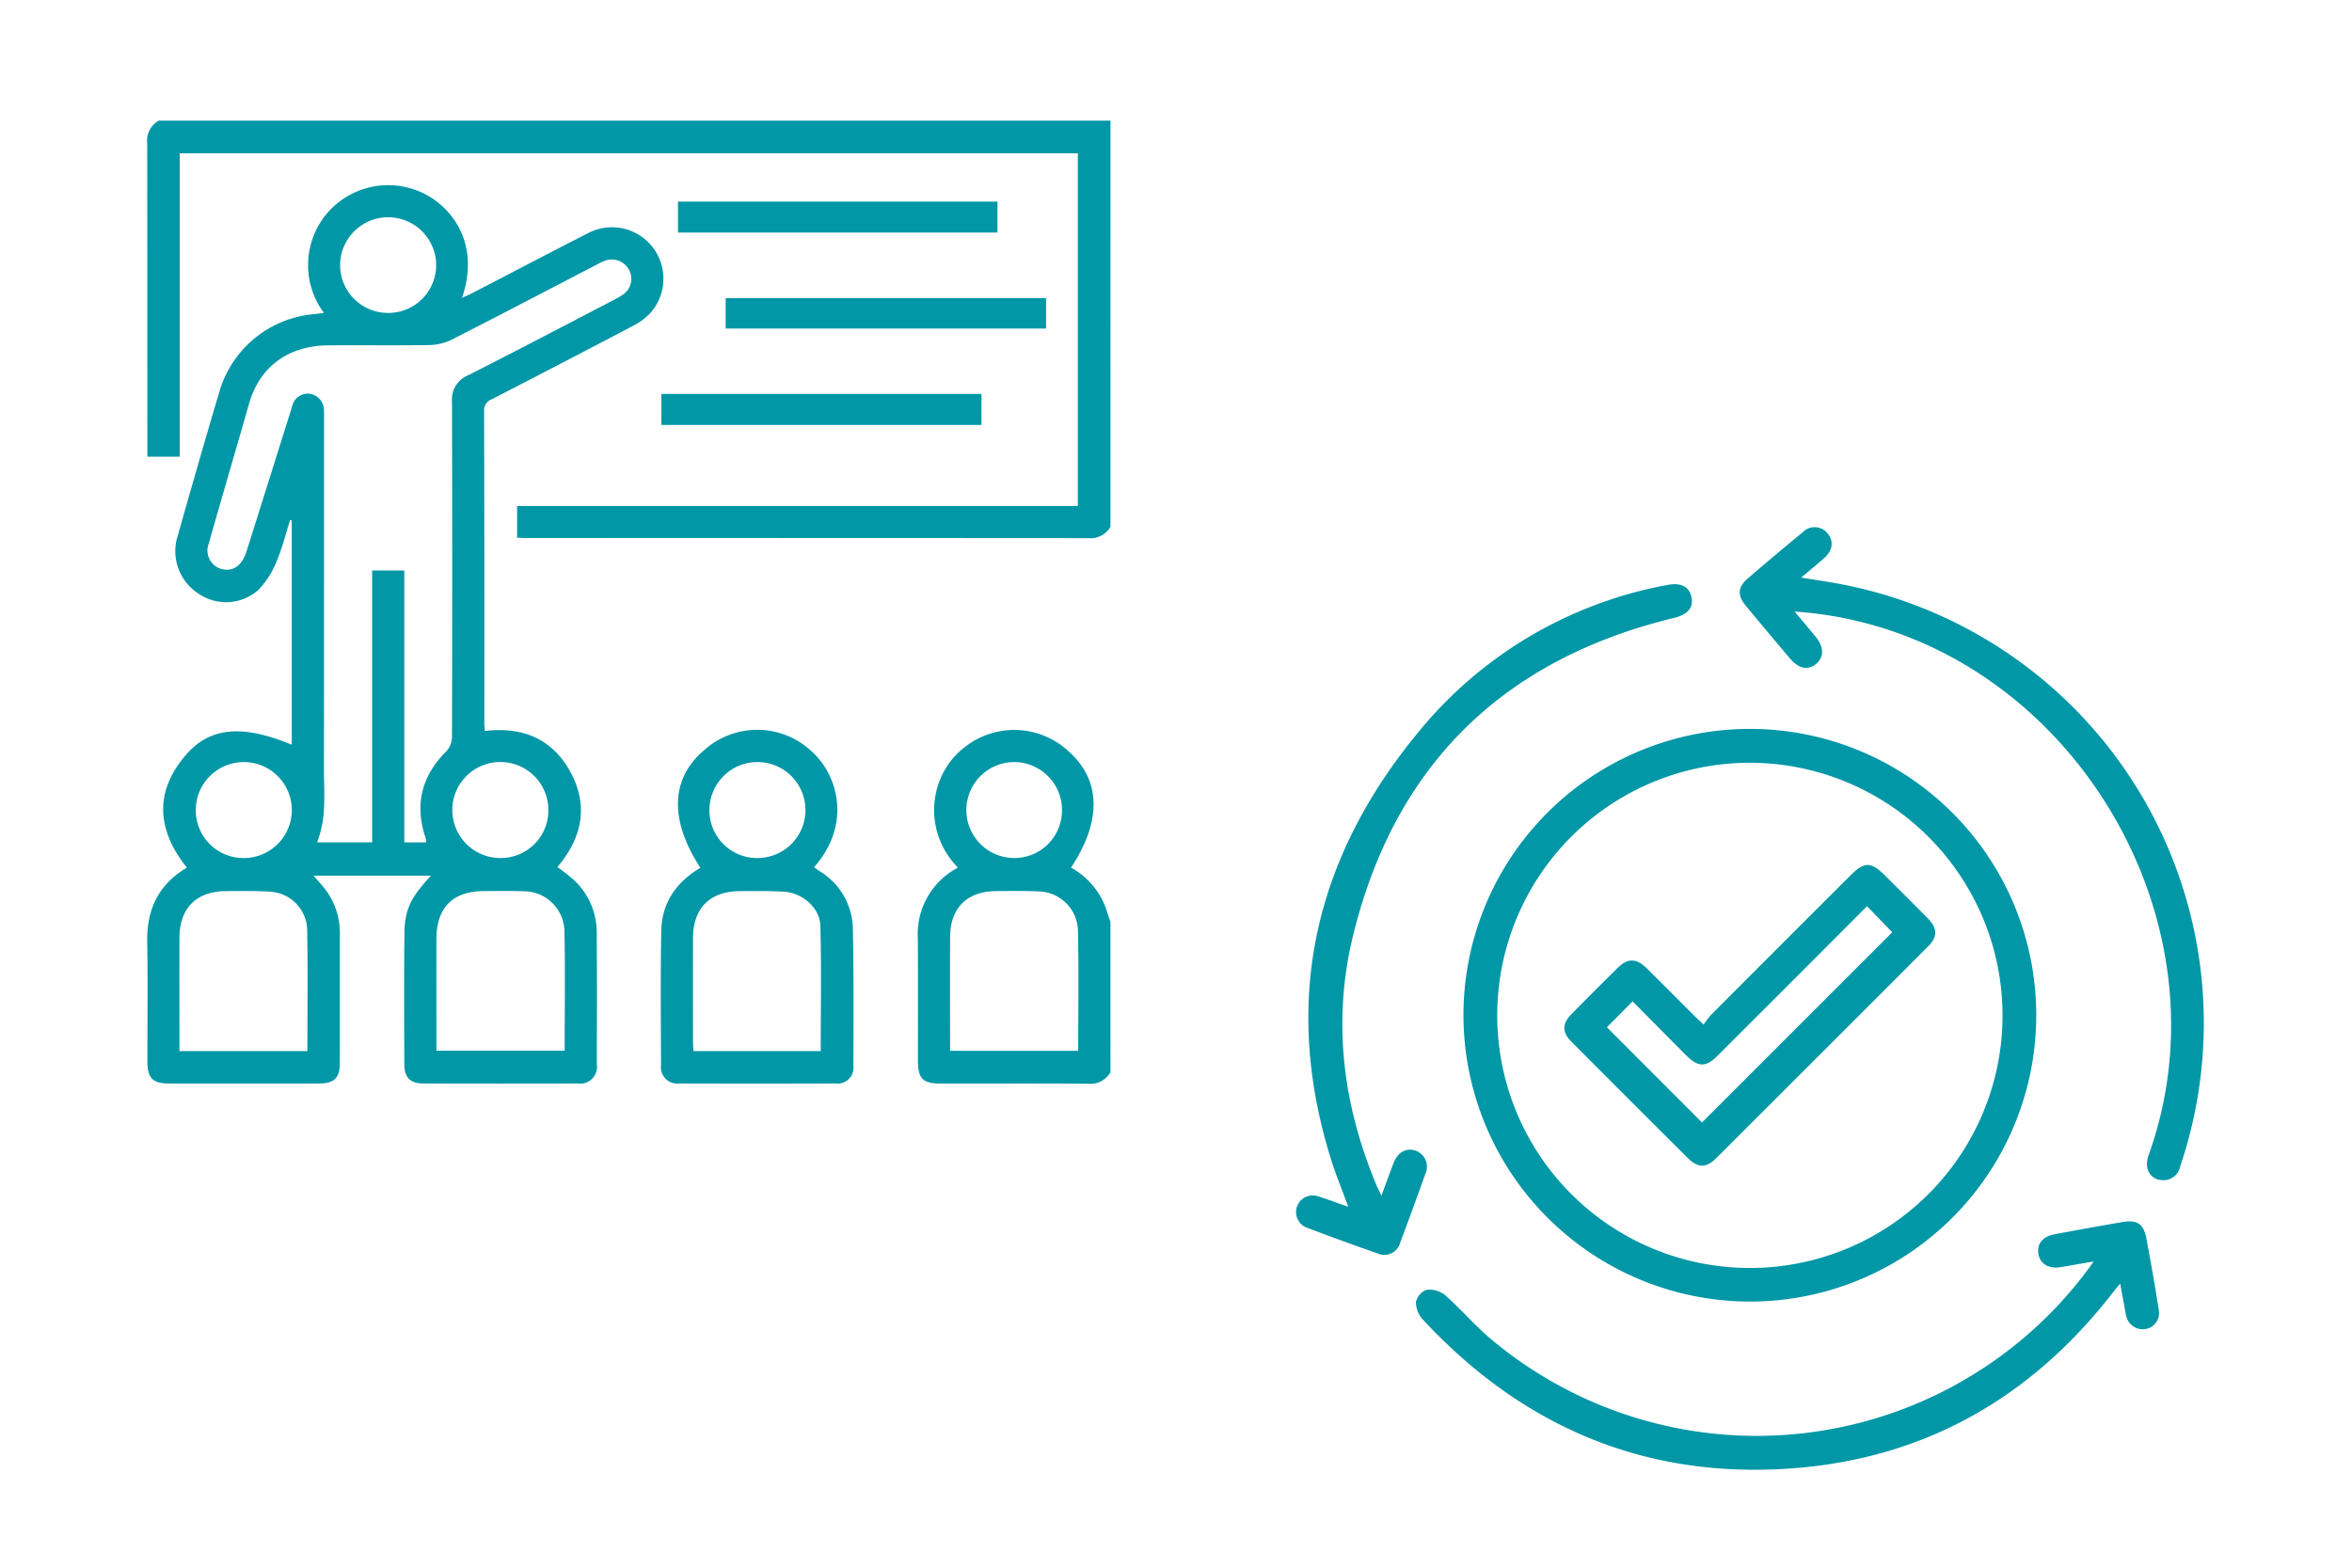
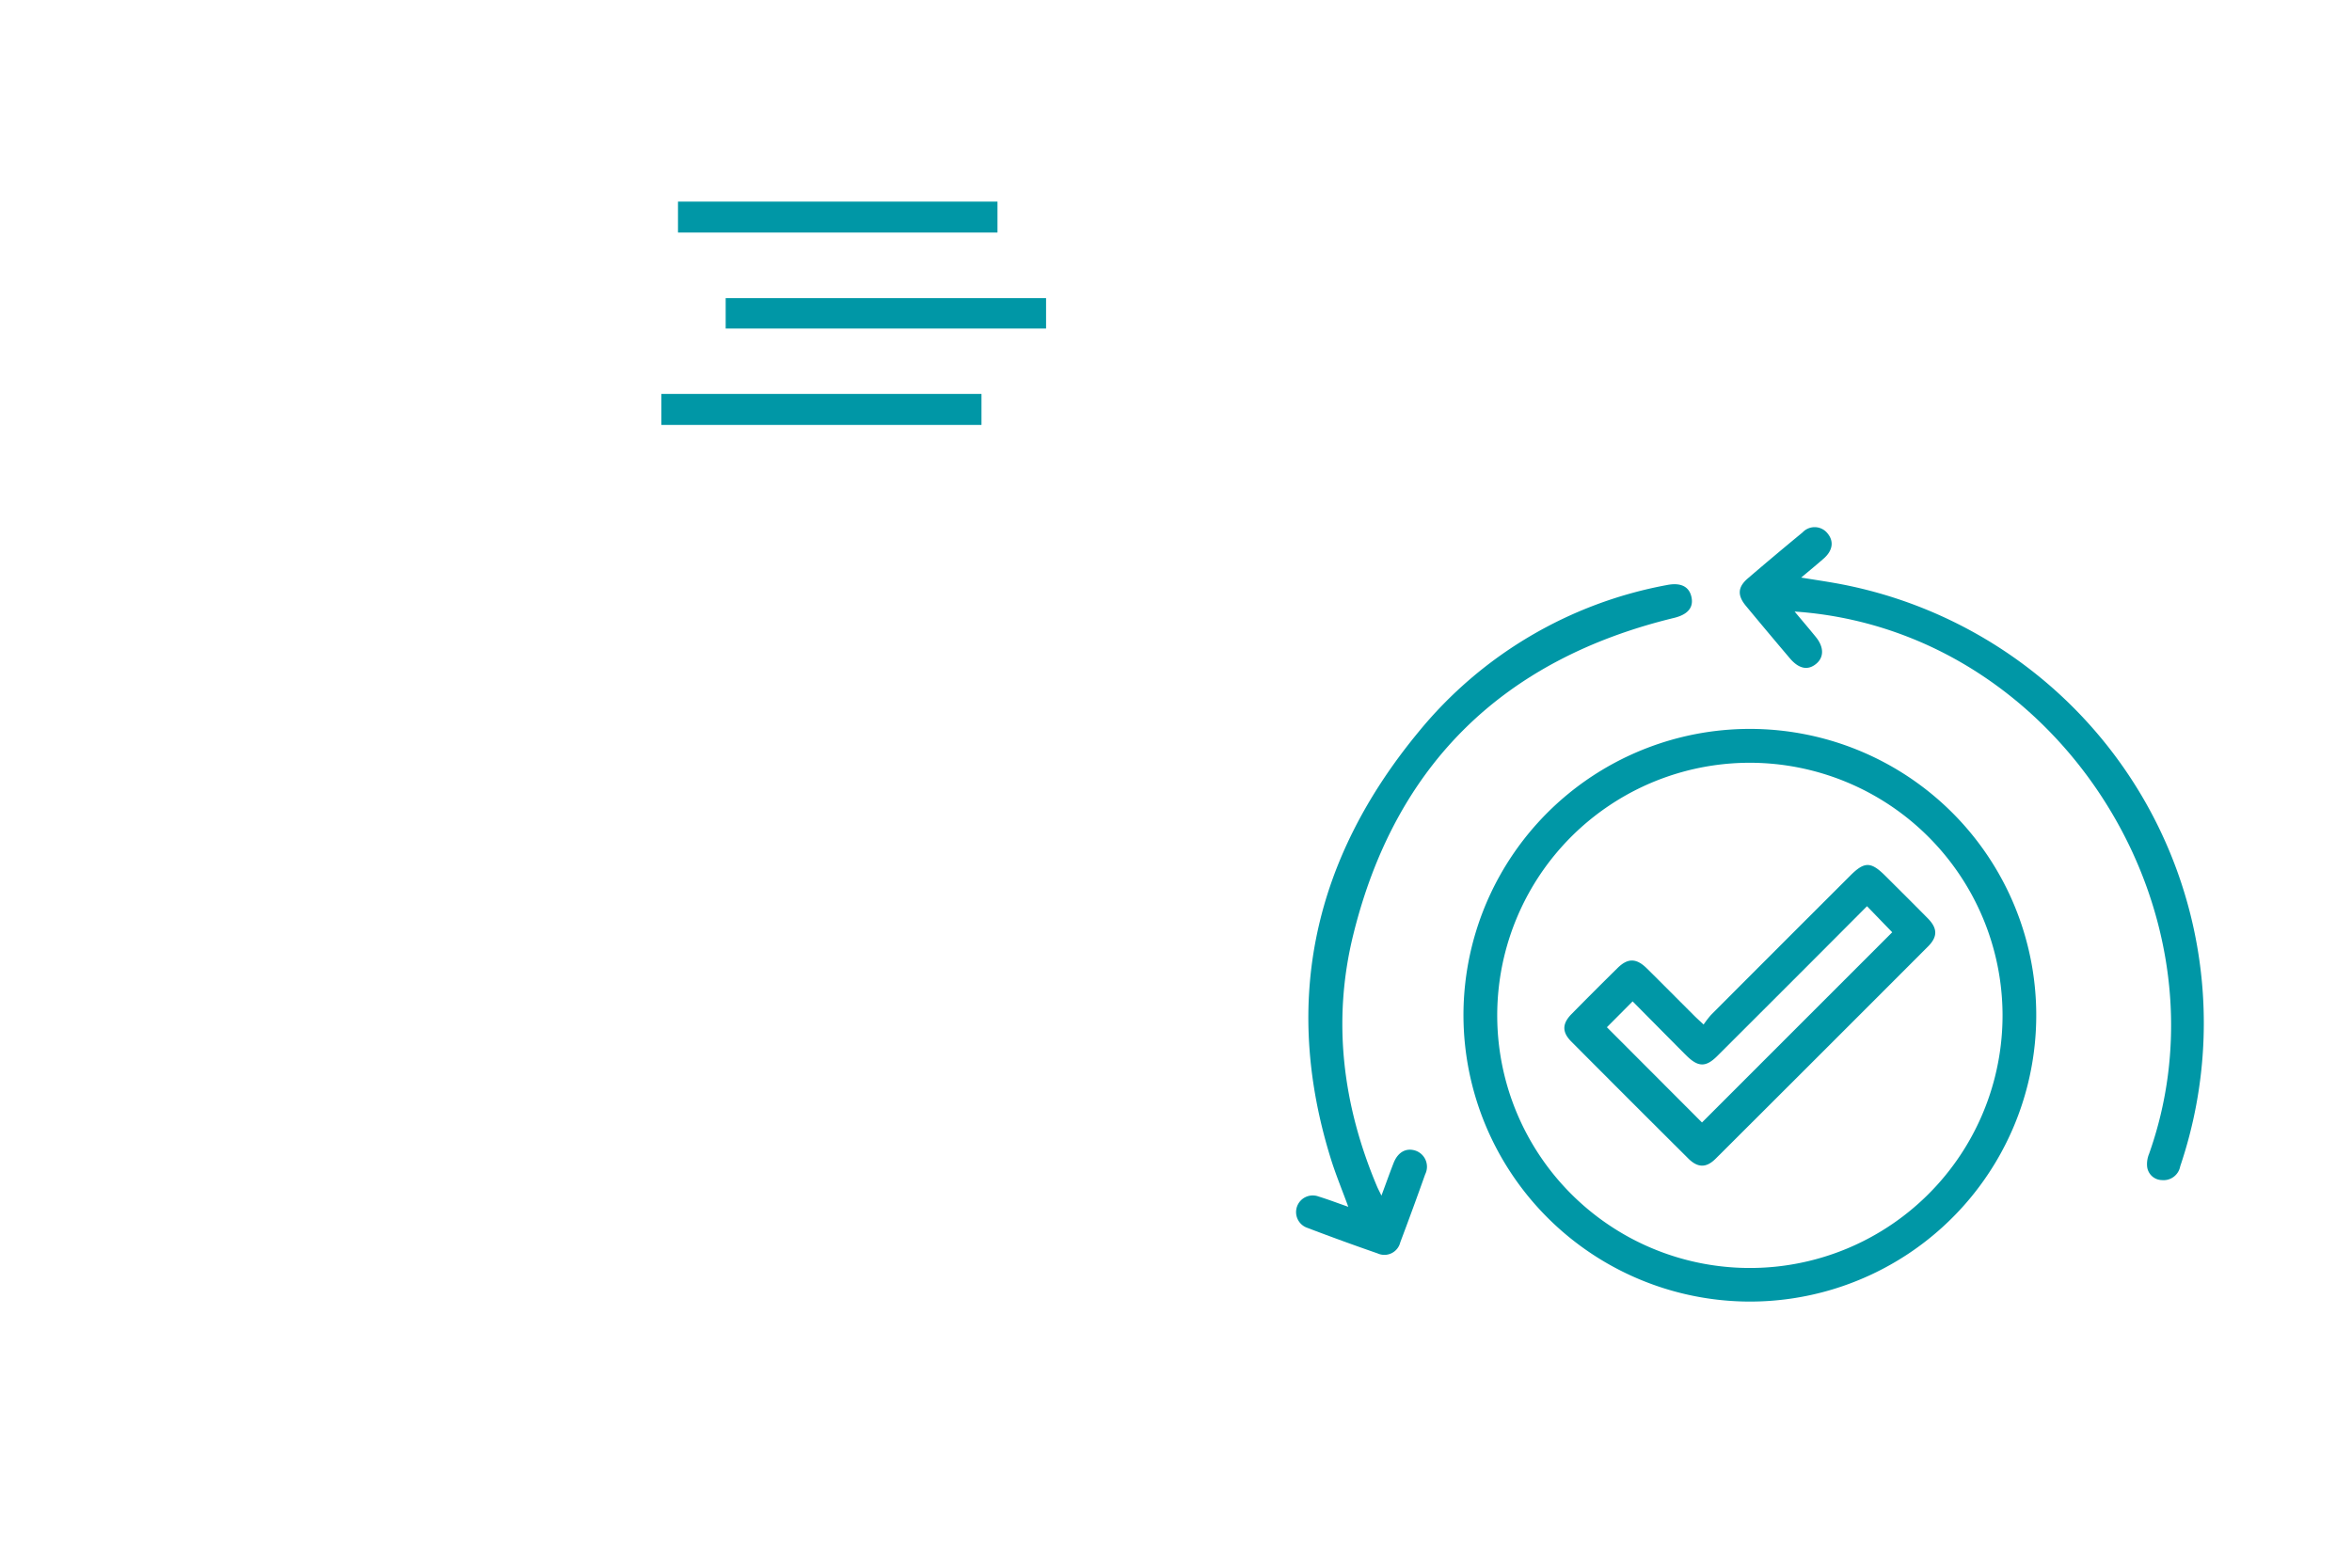
<svg xmlns="http://www.w3.org/2000/svg" width="320" height="213.333" viewBox="0 0 320 213.333">
  <defs>
    <clipPath id="clip-path">
      <rect id="長方形_3390" data-name="長方形 3390" width="320" height="213.333" fill="#0097a6" />
    </clipPath>
  </defs>
  <g id="グループ_4130" data-name="グループ 4130" clip-path="url(#clip-path)">
-     <path id="パス_54658" data-name="パス 54658" d="M153.584,73.752a3.12,3.12,0,0,1-2.99,1.532q-38.313-.028-76.627-.016c-.336,0-.673-.028-1.106-.047v-4.3h76.287v-48H26.96V64.2H22.553V62.887q0-20.66-.02-41.319a3.14,3.14,0,0,1,1.556-3.094h129.5Z" transform="translate(-2.504 -2.053)" fill="#0097a6" />
-     <path id="パス_54659" data-name="パス 54659" d="M166.689,158.332a3.129,3.129,0,0,1-3.094,1.556c-6.694-.046-13.388-.019-20.083-.022-2.332,0-3.01-.689-3.012-3.076-.006-5.543.032-11.087-.013-16.629a10.2,10.2,0,0,1,5.022-9.436c.107-.066.215-.128.428-.255a11.08,11.08,0,0,1-3-10.088,10.622,10.622,0,0,1,4-6.348,10.864,10.864,0,0,1,14.165.724c4.3,3.9,4.4,9.415.224,15.727a10.347,10.347,0,0,1,4.924,6.068c.13.44.292.869.438,1.3Zm-21.819-2.924h17.436c0-5.51.084-10.922-.033-16.329a5.479,5.479,0,0,0-5.46-5.358c-1.914-.092-3.836-.06-5.753-.037-3.909.046-6.164,2.308-6.184,6.226-.025,4.731-.006,9.462-.006,14.194v1.3M160.1,122.66a6.531,6.531,0,0,0-6.484-6.54,6.53,6.53,0,1,0,0,13.06,6.479,6.479,0,0,0,6.482-6.519" transform="translate(-15.609 -12.417)" fill="#0097a6" />
-     <path id="パス_54660" data-name="パス 54660" d="M42.2,104.5V73.956l-.22-.068c-.595,1.874-1.053,3.805-1.828,5.6A11.956,11.956,0,0,1,37.685,83.4a6.612,6.612,0,0,1-8.176.529,6.854,6.854,0,0,1-2.91-7.585c1.945-6.837,3.889-13.676,5.934-20.484a14.753,14.753,0,0,1,12.6-9.954c.412-.028.821-.1,1.439-.18a10.9,10.9,0,0,1-1.87-8.961,10.717,10.717,0,0,1,3.913-6.122,10.944,10.944,0,0,1,12.668-.525c3.336,2.2,6.378,6.832,4.074,13.57.506-.233.914-.4,1.3-.6,5.294-2.742,10.572-5.518,15.884-8.224a7,7,0,0,1,8.375,10.953,8.449,8.449,0,0,1-2.241,1.652Q79.07,52.517,69.411,57.482a1.592,1.592,0,0,0-1.044,1.637q.052,21.173.028,42.347c0,.374.038.748.061,1.154,4.924-.579,8.931.916,11.434,5.193,2.76,4.714,1.93,9.22-1.554,13.326a28.271,28.271,0,0,1,2.233,1.752,9.743,9.743,0,0,1,3.123,7.188c.043,5.97.028,11.94.009,17.911a2.281,2.281,0,0,1-2.6,2.6q-10.491.024-20.981,0c-1.778,0-2.6-.786-2.605-2.58-.028-5.971-.052-11.941.015-17.911.036-3.2.9-4.887,3.612-7.786H45.162c.593.692,1.175,1.3,1.671,1.964a9.934,9.934,0,0,1,1.912,6.11c-.008,5.8.009,11.6-.007,17.4-.005,2.09-.762,2.805-2.893,2.807q-10.171.008-20.341,0c-2.239,0-2.948-.732-2.949-3.024,0-5.416.071-10.833-.024-16.247-.076-4.384,1.5-7.789,5.4-10.1-4.062-5.1-4.5-10.3-.113-15.367,3.287-3.792,7.7-4.128,14.388-1.358m18.24,13.284a.815.815,0,0,0,.044-.265c-.044-.208-.107-.412-.171-.615-1.42-4.468-.352-8.277,2.952-11.563A2.877,2.877,0,0,0,64,103.489q.06-22.84,0-45.68a3.535,3.535,0,0,1,2.211-3.6c6.538-3.306,13.022-6.716,19.524-10.093a14.232,14.232,0,0,0,1.444-.82,2.6,2.6,0,0,0,.936-3.368,2.664,2.664,0,0,0-3.252-1.322,7.707,7.707,0,0,0-1.154.545C77.127,42.568,70.563,46.01,63.958,49.37a7.184,7.184,0,0,1-3.04.735c-4.605.077-9.212,0-13.819.043-5.378.048-9.253,2.922-10.68,7.841-.487,1.676-.965,3.356-1.45,5.032-1.358,4.7-2.736,9.4-4.068,14.114a2.6,2.6,0,0,0,2.119,3.52c1.4.185,2.464-.687,3.039-2.514q3.087-9.807,6.171-19.614a2.185,2.185,0,0,1,2.436-1.786,2.27,2.27,0,0,1,1.916,2.366c.025.383.008.768.008,1.152q0,23.863-.01,47.727c0,3.263.368,6.57-.952,9.791h7.507V80.783h4.376v37.005Zm-16.121,28.4c0-5.64.072-11.137-.031-16.631a5.343,5.343,0,0,0-5.032-5.06c-2-.125-4-.087-6.006-.076-4.044.024-6.33,2.323-6.339,6.359-.011,4.732,0,9.462,0,14.194v1.214Zm17.555-.048H79.33c0-5.474.084-10.844-.032-16.209a5.534,5.534,0,0,0-5.614-5.486c-1.787-.076-3.58-.036-5.37-.028-4.217.022-6.423,2.246-6.434,6.5-.012,4.645,0,9.292,0,13.938ZM35.692,119.915a6.531,6.531,0,1,0-6.549-6.452,6.477,6.477,0,0,0,6.549,6.452m41.42-6.507a6.535,6.535,0,1,0-6.5,6.506,6.478,6.478,0,0,0,6.5-6.506M55.324,45.738a6.517,6.517,0,0,0,6.523-6.5,6.536,6.536,0,1,0-13.072.027,6.515,6.515,0,0,0,6.549,6.469" transform="translate(-2.503 -3.15)" fill="#0097a6" />
-     <path id="パス_54661" data-name="パス 54661" d="M106.528,130.505c-4.222-6.473-4.047-12.1.428-15.932a10.813,10.813,0,0,1,14.851.221c3.422,3.164,5.331,9.793.185,15.631l.9.632a9.311,9.311,0,0,1,4.376,7.568c.133,6.265.1,12.533.079,18.8a2.18,2.18,0,0,1-2.486,2.43q-10.617.029-21.235,0a2.217,2.217,0,0,1-2.452-2.487c-.022-6.1-.087-12.2.034-18.292.076-3.781,2-6.606,5.321-8.571M122.9,155.45c0-5.754.11-11.415-.052-17.069-.069-2.421-2.436-4.46-4.9-4.618-2-.128-4-.09-6.006-.082-4.13.016-6.409,2.3-6.418,6.414q-.015,7.033,0,14.066c0,.412.038.826.061,1.289Zm-8.582-26.27a6.532,6.532,0,1,0-6.558-6.443,6.48,6.48,0,0,0,6.558,6.443" transform="translate(-11.237 -12.414)" fill="#0097a6" />
    <rect id="長方形_3387" data-name="長方形 3387" width="43.591" height="4.137" transform="translate(98.731 40.572)" fill="#0097a6" />
    <rect id="長方形_3388" data-name="長方形 3388" width="43.551" height="4.218" transform="translate(89.984 53.608)" fill="#0097a6" />
    <rect id="長方形_3389" data-name="長方形 3389" width="43.468" height="4.209" transform="translate(92.244 27.436)" fill="#0097a6" />
    <path id="パス_54662" data-name="パス 54662" d="M224,150.654a38.965,38.965,0,1,1,38.832,38.869A39.019,39.019,0,0,1,224,150.654M263.016,116.2a34.376,34.376,0,1,0,34.329,34.272A34.423,34.423,0,0,0,263.016,116.2" transform="translate(-24.889 -12.402)" fill="#0097a6" />
-     <path id="パス_54663" data-name="パス 54663" d="M308.933,192.439l-4.5.772c-1.553.266-2.73-.4-2.995-1.688-.29-1.412.5-2.471,2.153-2.779,3.048-.57,6.1-1.132,9.154-1.65,2.18-.368,2.994.209,3.393,2.386.585,3.189,1.172,6.38,1.652,9.586a2.181,2.181,0,0,1-1.9,2.58,2.3,2.3,0,0,1-2.535-1.827c-.079-.274-.115-.56-.166-.841-.205-1.11-.409-2.22-.652-3.543-.423.522-.721.875-1,1.239-11.061,14.267-25.53,22.56-43.556,23.913-19.977,1.5-36.734-5.612-50.323-20.249a3.539,3.539,0,0,1-.932-2.375,2.293,2.293,0,0,1,1.45-1.661,3.437,3.437,0,0,1,2.519.719c2.142,1.892,4.011,4.1,6.191,5.943a56.189,56.189,0,0,0,80.973-9.036c.309-.408.6-.83,1.076-1.49" transform="translate(-24.08 -20.777)" fill="#0097a6" />
    <path id="パス_54664" data-name="パス 54664" d="M210,172.628c.63-1.7,1.12-3.078,1.654-4.442.587-1.494,1.731-2.1,3.023-1.653a2.315,2.315,0,0,1,1.271,3.2q-1.651,4.651-3.393,9.268a2.222,2.222,0,0,1-3.082,1.5q-4.8-1.663-9.546-3.473a2.265,2.265,0,1,1,1.516-4.268c1.3.4,2.58.888,4.042,1.4-.849-2.321-1.721-4.422-2.392-6.587-6.673-21.523-2.222-40.868,11.936-58.018a56.994,56.994,0,0,1,33.832-20.01c1.822-.359,2.974.187,3.3,1.579.348,1.476-.479,2.442-2.368,2.9-23.156,5.623-37.894,19.9-43.618,43.057-2.9,11.711-1.468,23.228,3.228,34.332.128.3.285.591.593,1.224" transform="translate(-22.044 -9.936)" fill="#0097a6" />
    <path id="パス_54665" data-name="パス 54665" d="M273.754,92.189c1.124,1.344,2.017,2.39,2.884,3.458,1.124,1.382,1.128,2.768.038,3.662-1.124.923-2.349.681-3.572-.761q-3.012-3.549-5.982-7.136c-1.175-1.421-1.114-2.55.253-3.724q3.695-3.173,7.458-6.267a2.244,2.244,0,0,1,3.419.154c.87,1.065.687,2.32-.532,3.392-.926.816-1.884,1.6-3.075,2.6,1.776.288,3.288.51,4.792.78a60.808,60.808,0,0,1,46.779,79.333,2.3,2.3,0,0,1-2.5,1.876,2.058,2.058,0,0,1-2.008-1.9,3.646,3.646,0,0,1,.268-1.662c10.028-28.249-6.147-59.841-32.6-70.279a51.968,51.968,0,0,0-15.615-3.527" transform="translate(-29.588 -8.968)" fill="#0097a6" />
    <path id="パス_54666" data-name="パス 54666" d="M258.387,154.135a13.525,13.525,0,0,1,1.021-1.323q9.461-9.487,18.943-18.952c1.926-1.924,2.8-1.915,4.766.044,1.927,1.924,3.861,3.839,5.772,5.779,1.336,1.356,1.364,2.5.025,3.838q-14.427,14.451-28.885,28.868c-1.281,1.277-2.436,1.26-3.738-.036q-7.973-7.933-15.908-15.907c-1.274-1.281-1.247-2.433.035-3.736q3.115-3.167,6.281-6.283c1.38-1.358,2.547-1.334,3.963.065,2.174,2.149,4.325,4.321,6.49,6.48.331.33.679.641,1.236,1.163m-13.153.371,12.93,12.956,25.885-25.884-3.431-3.546c-2.69,2.7-5.348,5.367-8.01,8.032q-6.179,6.183-12.366,12.358c-1.544,1.537-2.581,1.517-4.153-.024-.41-.4-.813-.809-1.217-1.215l-6.142-6.2-3.5,3.518" transform="translate(-26.605 -14.714)" fill="#0097a6" />
  </g>
</svg>